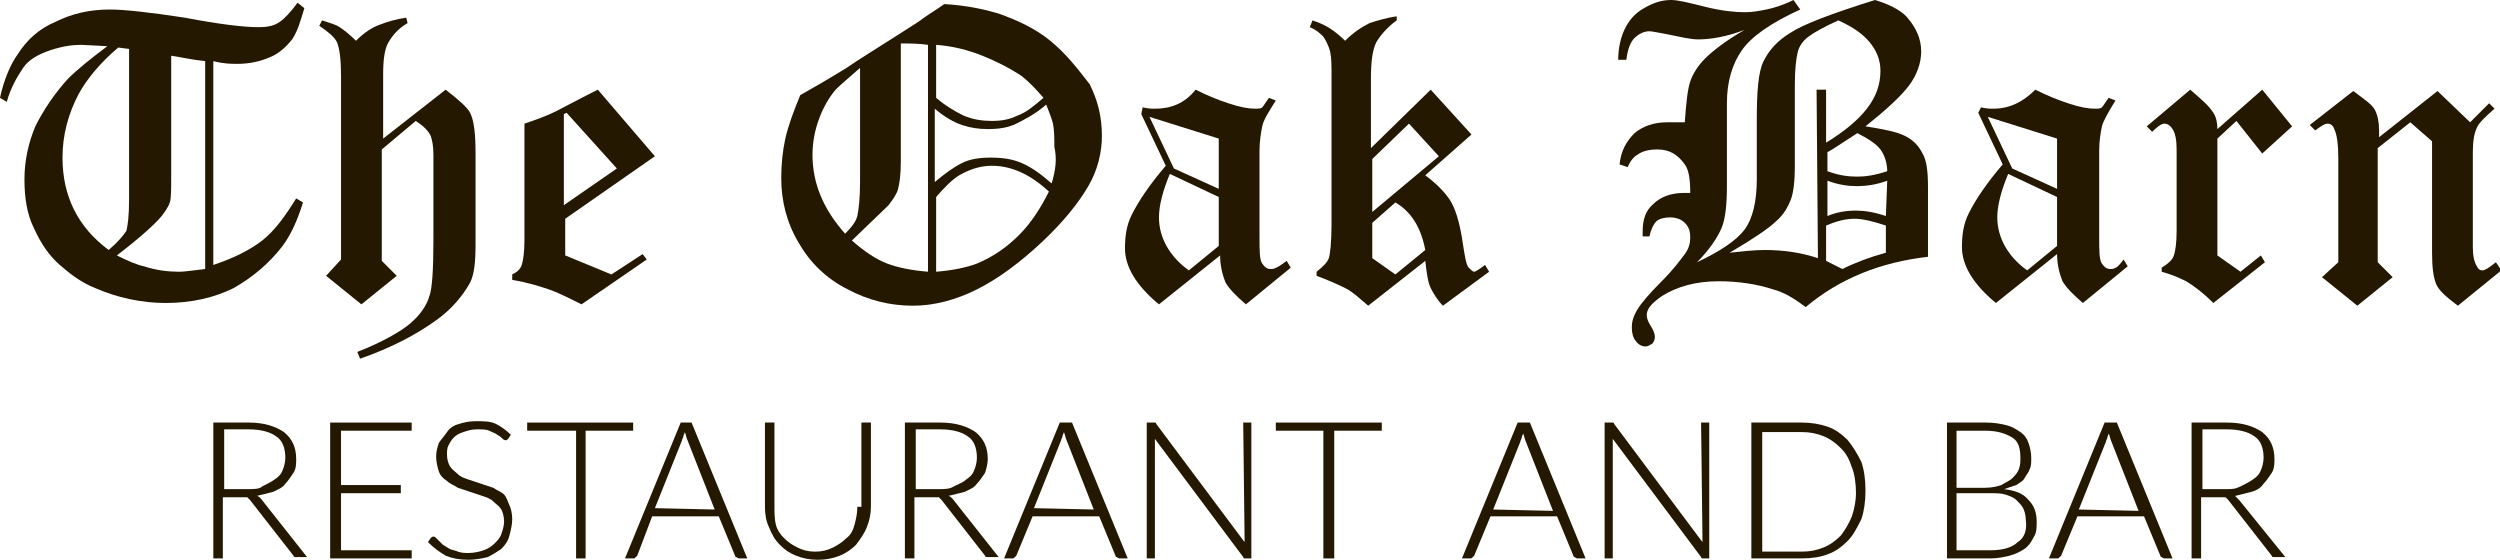
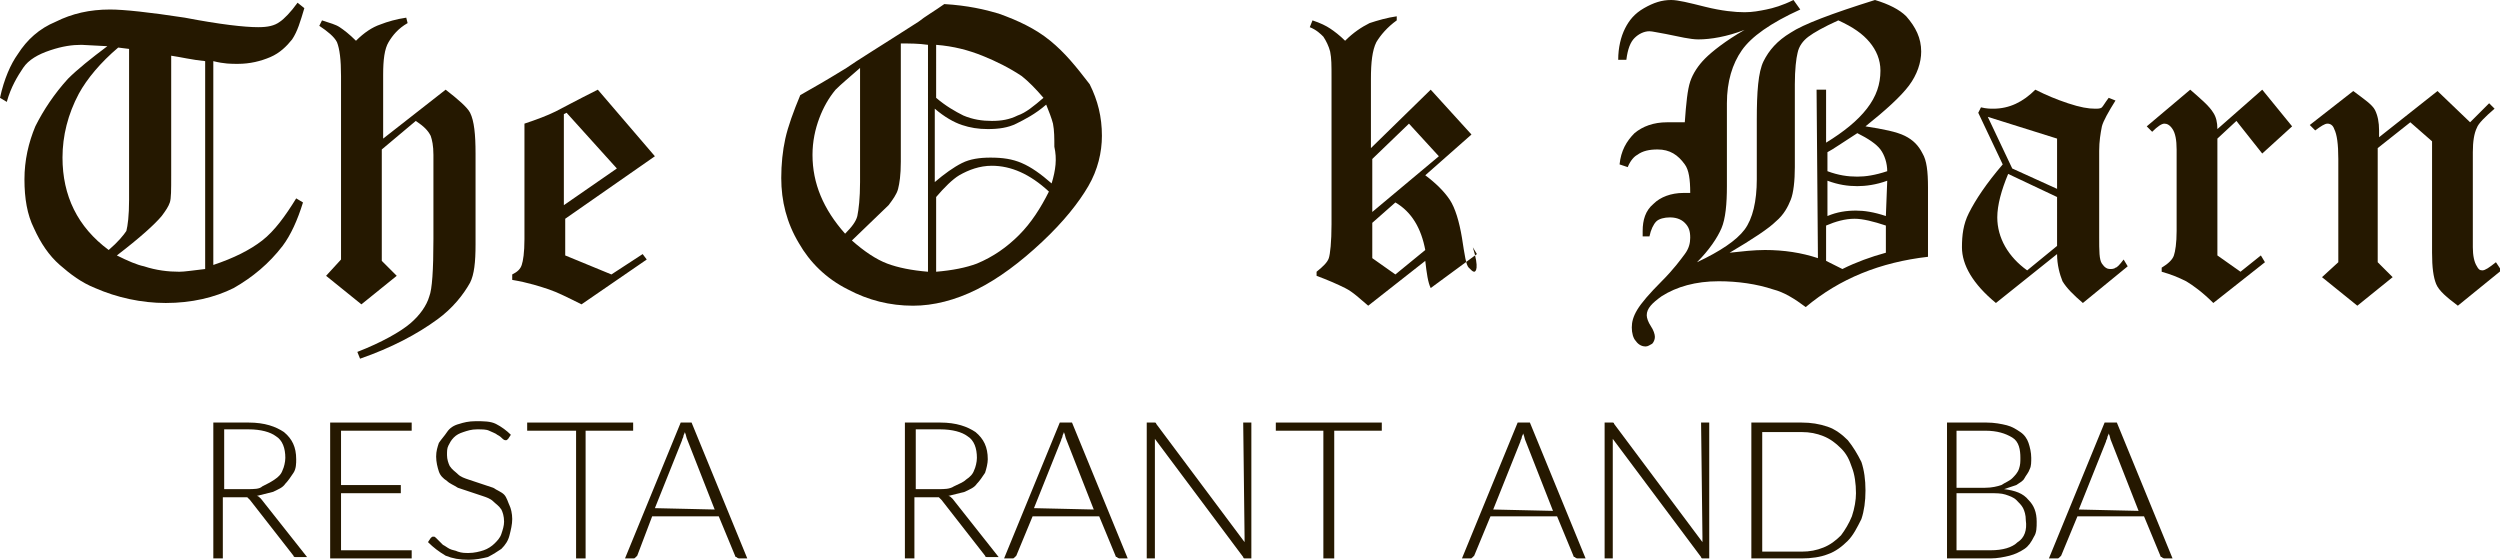
<svg xmlns="http://www.w3.org/2000/svg" id="Layer_1" x="0px" y="0px" viewBox="0 0 184 41.2" style="enable-background:new 0 0 184 41.2;" xml:space="preserve">
  <style type="text/css">	.st0{fill:#251800;}</style>
  <g>
    <g>
      <path class="st0" d="M17.5,4.7c0.9,0,1.7-0.2,2.4-0.5c0.7-0.3,1.2-0.8,1.6-1.3c0.4-0.6,0.6-1.3,0.9-2.3l-0.5-0.4    c-0.5,0.7-1,1.2-1.3,1.4C20.2,1.9,19.7,2,19,2c-1,0-2.8-0.2-5.4-0.7C11,0.9,9.1,0.7,8.1,0.7c-1.5,0-2.8,0.3-4,0.9    C2.9,2.1,2,2.9,1.3,4C0.8,4.7,0.3,5.8,0,7.2l0.5,0.3C0.8,6.4,1.3,5.6,1.7,5s1.1-1,2-1.3S5.3,3.3,6,3.3l1.9,0.1    C6.7,4.3,5.7,5.1,5,5.8C4,6.9,3.2,8.1,2.6,9.3c-0.5,1.2-0.8,2.5-0.8,3.9s0.2,2.6,0.7,3.6c0.5,1.1,1.1,2,1.9,2.7S6,20.8,7,21.2    c1.6,0.7,3.4,1.1,5.2,1.1c1.9,0,3.6-0.4,5-1.1c1.4-0.8,2.6-1.8,3.6-3.1c0.6-0.8,1.1-1.9,1.5-3.2l-0.5-0.3    c-0.8,1.3-1.6,2.4-2.5,3.1s-2.1,1.3-3.6,1.8v-15C16.5,4.7,17,4.7,17.5,4.7z M8,18.4c-2.3-1.7-3.4-4-3.4-6.8C4.6,10,5,8.4,5.8,6.9    c0.6-1.1,1.6-2.3,2.9-3.4l0.8,0.1v11.1c0,1.2-0.1,1.9-0.2,2.3C9.1,17.3,8.7,17.8,8,18.4z M15.1,19.8c-0.9,0.1-1.5,0.2-1.9,0.2    c-0.8,0-1.7-0.1-2.6-0.4c-0.5-0.1-1.2-0.4-2-0.8c1.7-1.3,2.8-2.3,3.3-2.9c0.3-0.4,0.5-0.7,0.6-1s0.1-0.9,0.1-2V4.1    c0.7,0.1,1.5,0.3,2.5,0.4C15.1,4.5,15.1,19.8,15.1,19.8z" />
      <path class="st0" d="M32.8,6.6l-4.6,3.6V5.5c0-1.1,0.1-1.9,0.4-2.4s0.7-1,1.4-1.4l-0.1-0.4c-0.7,0.1-1.4,0.3-1.9,0.5    C27.4,2,26.8,2.4,26.2,3c-0.5-0.5-0.9-0.8-1.2-1s-0.7-0.3-1.3-0.5l-0.2,0.4c0.6,0.4,1.1,0.8,1.3,1.2c0.2,0.5,0.3,1.3,0.3,2.5v13.5    L24,20.3l2.6,2.1l2.6-2.1l-1.1-1.1V11l2.5-2.1c0.6,0.4,0.9,0.7,1.1,1.1c0.1,0.3,0.2,0.7,0.2,1.4v6.2c0,2.3-0.1,3.7-0.3,4.2    c-0.2,0.7-0.7,1.4-1.4,2c-0.7,0.6-2.1,1.4-3.9,2.1l0.2,0.5c2.3-0.8,4.2-1.8,5.7-2.9c1.1-0.8,1.9-1.8,2.4-2.7    c0.3-0.6,0.4-1.5,0.4-2.8v-6.7c0-1.4-0.1-2.4-0.4-3C34.4,7.9,33.7,7.3,32.8,6.6z" />
      <path class="st0" d="M48.2,11.5L44,6.6c-1.6,0.8-2.7,1.4-3.1,1.6c-0.6,0.3-1.4,0.6-2.3,0.9v8.5c0,1-0.1,1.6-0.2,1.9    c-0.1,0.3-0.3,0.5-0.7,0.7v0.4c1.2,0.2,2.1,0.5,2.7,0.7c0.6,0.2,1.4,0.6,2.4,1.1l4.8-3.3l-0.3-0.4L45,20.2l-3.4-1.4v-2.7    L48.2,11.5z M41.5,8.4l0.2-0.1l3.7,4.1l-3.9,2.7V8.4z" />
      <path class="st0" d="M77.3,3c-1.1-0.9-2.4-1.5-3.8-2c-1-0.3-2.3-0.6-4-0.7c-0.7,0.5-1.4,0.9-1.9,1.3C64.8,3.4,63,4.5,62.3,5    c-1.3,0.8-2.5,1.5-3.4,2c-0.5,1.2-0.9,2.3-1.1,3.2c-0.2,0.9-0.3,1.9-0.3,2.9c0,1.7,0.4,3.3,1.3,4.8c0.8,1.4,2,2.6,3.6,3.4    c1.5,0.8,3.1,1.2,4.8,1.2c1.5,0,3.1-0.4,4.7-1.2c1.6-0.8,3.2-2,4.8-3.5c1.6-1.5,2.7-2.9,3.4-4.1c0.7-1.2,1-2.5,1-3.7    c0-1.4-0.3-2.6-0.9-3.8C79.2,4.9,78.4,3.9,77.3,3z M68.9,3.3c1.3,0.1,2.4,0.4,3.4,0.8s2,0.9,2.9,1.5c0.5,0.4,1,0.9,1.6,1.6    c-0.7,0.6-1.3,1.1-1.9,1.3c-0.6,0.3-1.2,0.4-1.9,0.4c-0.7,0-1.4-0.1-2.1-0.4c-0.6-0.3-1.3-0.7-2-1.3V3.3z M59.8,11.4    c0-1,0.2-1.9,0.5-2.7s0.7-1.5,1.2-2.1c0.4-0.4,1-0.9,1.8-1.6v8.4c0,1.2-0.1,2-0.2,2.5c-0.1,0.4-0.4,0.8-0.9,1.3    C60.6,15.4,59.8,13.5,59.8,11.4z M68.3,20c-1.2-0.1-2.2-0.3-3-0.6c-0.8-0.3-1.7-0.9-2.6-1.7l2.7-2.6c0.3-0.4,0.6-0.8,0.7-1.2    s0.2-1,0.2-2V3.2c0.7,0,1.3,0,2,0.1C68.3,3.3,68.3,20,68.3,20z M75,17.3c-0.9,0.9-1.9,1.6-3.1,2.1c-0.8,0.3-1.8,0.5-3,0.6v-5.5    c0.6-0.7,1.2-1.3,1.7-1.6c0.7-0.4,1.5-0.7,2.4-0.7c1.4,0,2.8,0.6,4.2,1.9C76.6,15.3,75.9,16.4,75,17.3z M77.4,13.5    c-0.8-0.7-1.5-1.2-2.2-1.5s-1.4-0.4-2.3-0.4c-0.8,0-1.5,0.1-2.1,0.4s-1.3,0.8-2,1.4V8c0.7,0.6,1.4,1,2,1.2s1.2,0.3,1.9,0.3    c0.8,0,1.5-0.1,2.1-0.4s1.4-0.7,2.2-1.4c0.2,0.5,0.4,1,0.5,1.4c0.1,0.5,0.1,1.1,0.1,1.7C77.8,11.7,77.7,12.5,77.4,13.5z" />
-       <path class="st0" d="M93.9,19.7c-0.1,0.1-0.3,0.1-0.4,0.1c-0.2,0-0.4-0.1-0.6-0.4s-0.2-0.9-0.2-2v-6.3c0-0.7,0.1-1.3,0.2-1.8    s0.5-1.1,1-1.9l-0.5-0.2c-0.3,0.4-0.4,0.6-0.5,0.7C92.8,8,92.6,8,92.4,8c-0.5,0-1.1-0.1-2-0.4S88.8,7,88,6.6c-0.8,1-1.8,1.4-3,1.4    c-0.2,0-0.5,0-0.9-0.1L84,8.4l1.8,3.8c-1.2,1.4-2,2.6-2.5,3.6c-0.4,0.8-0.5,1.6-0.5,2.5c0,1.3,0.8,2.7,2.5,4.1l4.5-3.6    c0,0.8,0.2,1.5,0.4,2c0.3,0.5,0.8,1,1.5,1.6l3.3-2.7l-0.3-0.5C94.3,19.5,94,19.7,93.9,19.7z M89.7,18.1l-2.2,1.8    c-1.4-1-2.2-2.4-2.2-3.9c0-0.9,0.3-2,0.8-3.2l3.6,1.7C89.7,14.5,89.7,18.1,89.7,18.1z M89.7,13.9l-3.3-1.5l-1.8-3.8l5.1,1.6    C89.7,10.2,89.7,13.9,89.7,13.9z" />
-       <path class="st0" d="M108.5,20c-0.1,0-0.2-0.1-0.4-0.3s-0.3-0.9-0.5-2.2c-0.2-1.2-0.5-2.2-0.9-2.8s-1-1.2-1.8-1.8l3.4-3l-3-3.3    l-4.4,4.3V5.8c0-1.2,0.1-2.1,0.4-2.7c0.3-0.5,0.8-1.1,1.5-1.6V1.2c-0.7,0.1-1.4,0.3-2,0.5C100.2,2,99.6,2.4,99,3    c-0.4-0.4-0.8-0.7-1.1-0.9c-0.3-0.2-0.7-0.4-1.3-0.6L96.4,2c0.5,0.2,0.8,0.5,1,0.7c0.2,0.3,0.4,0.7,0.5,1.1C98,4.3,98,4.8,98,5.7    v10.8c0,1.3-0.1,2.2-0.2,2.5s-0.4,0.6-0.9,1v0.3c0.8,0.3,1.5,0.6,2.1,0.9s1.1,0.8,1.7,1.3l4.2-3.3c0.1,0.9,0.2,1.6,0.4,2    s0.5,0.9,0.9,1.3l3.4-2.5l-0.3-0.5C108.9,19.8,108.6,20,108.5,20z M102.7,20.2L101,19v-2.6l1.7-1.5c1.2,0.7,1.9,1.9,2.2,3.5    L102.7,20.2z M101,15.6v-3.9l2.7-2.6l2.2,2.4L101,15.6z" />
+       <path class="st0" d="M108.5,20c-0.1,0-0.2-0.1-0.4-0.3s-0.3-0.9-0.5-2.2c-0.2-1.2-0.5-2.2-0.9-2.8s-1-1.2-1.8-1.8l3.4-3l-3-3.3    l-4.4,4.3V5.8c0-1.2,0.1-2.1,0.4-2.7c0.3-0.5,0.8-1.1,1.5-1.6V1.2c-0.7,0.1-1.4,0.3-2,0.5C100.2,2,99.6,2.4,99,3    c-0.4-0.4-0.8-0.7-1.1-0.9c-0.3-0.2-0.7-0.4-1.3-0.6L96.4,2c0.5,0.2,0.8,0.5,1,0.7c0.2,0.3,0.4,0.7,0.5,1.1C98,4.3,98,4.8,98,5.7    v10.8c0,1.3-0.1,2.2-0.2,2.5s-0.4,0.6-0.9,1v0.3c0.8,0.3,1.5,0.6,2.1,0.9s1.1,0.8,1.7,1.3l4.2-3.3c0.1,0.9,0.2,1.6,0.4,2    l3.4-2.5l-0.3-0.5C108.9,19.8,108.6,20,108.5,20z M102.7,20.2L101,19v-2.6l1.7-1.5c1.2,0.7,1.9,1.9,2.2,3.5    L102.7,20.2z M101,15.6v-3.9l2.7-2.6l2.2,2.4L101,15.6z" />
      <path class="st0" d="M140.2,10c-0.6-0.3-1.6-0.5-2.9-0.7c1.5-1.2,2.6-2.2,3.2-3s0.9-1.7,0.9-2.5c0-1-0.4-1.8-1.1-2.6    C139.8,0.7,139,0.3,138,0c-3.2,1-5.3,1.8-6.2,2.4c-1,0.6-1.6,1.3-2,2.1s-0.5,2.3-0.5,4.3v4.4c0,1.6-0.3,2.9-0.9,3.7    c-0.6,0.8-1.8,1.6-3.5,2.4c0.9-0.9,1.5-1.8,1.8-2.5s0.4-1.8,0.4-3.1V7.6c0-1.6,0.4-2.9,1.1-3.9s2.1-2,4.3-3L132,0    c-0.8,0.4-1.5,0.6-2,0.7s-1,0.2-1.6,0.2c-0.7,0-1.7-0.1-2.9-0.4S123.5,0,123,0c-0.7,0-1.3,0.2-2,0.6s-1.1,0.9-1.4,1.5    s-0.5,1.4-0.5,2.3h0.6c0.1-0.8,0.3-1.3,0.6-1.6s0.7-0.5,1.1-0.5c0.2,0,0.6,0.1,1.2,0.2c1,0.2,1.8,0.4,2.4,0.4    c0.9,0,2.1-0.2,3.4-0.7C127,3,126,3.8,125.5,4.3s-0.9,1.1-1.1,1.7s-0.3,1.6-0.4,3c-0.5,0-1,0-1.3,0c-1,0-1.8,0.3-2.4,0.8    c-0.6,0.6-1,1.3-1.1,2.3l0.6,0.2c0.2-0.5,0.5-0.8,0.7-0.9c0.4-0.3,0.9-0.4,1.5-0.4c0.9,0,1.5,0.4,2,1.1c0.3,0.4,0.4,1.1,0.4,2.1    c-0.2,0-0.4,0-0.5,0c-0.9,0-1.7,0.3-2.2,0.8c-0.6,0.5-0.8,1.2-0.8,2c0,0.1,0,0.2,0,0.4h0.5c0.1-0.5,0.3-0.9,0.5-1.1s0.6-0.3,1-0.3    s0.8,0.1,1.1,0.4c0.3,0.3,0.4,0.6,0.4,1.1c0,0.4-0.1,0.8-0.4,1.2c-0.3,0.4-0.8,1.1-1.7,2c-0.9,0.9-1.5,1.6-1.8,2.1    s-0.4,0.9-0.4,1.3s0.1,0.8,0.3,1c0.2,0.3,0.5,0.4,0.7,0.4s0.3-0.1,0.5-0.2c0.1-0.1,0.2-0.3,0.2-0.5s-0.1-0.5-0.3-0.8    s-0.3-0.6-0.3-0.8c0-0.5,0.4-0.9,1.1-1.4c1.1-0.7,2.5-1.1,4.2-1.1c1.4,0,2.8,0.2,4,0.6c0.8,0.2,1.6,0.7,2.4,1.3    c2.5-2.1,5.5-3.3,9-3.7v-5.1c0-1.2-0.1-2-0.4-2.5C141.2,10.7,140.8,10.3,140.2,10z M133.8,19c-1.2-0.4-2.5-0.6-3.9-0.6    c-0.8,0-1.7,0.1-2.6,0.2c1.7-1,2.9-1.8,3.4-2.3c0.6-0.5,0.9-1.1,1.1-1.6s0.3-1.4,0.3-2.4V6.2c0-1.1,0.1-1.9,0.2-2.3    c0.1-0.5,0.4-0.9,0.8-1.2c0.4-0.3,1.1-0.7,2.2-1.2c1.1,0.5,1.8,1,2.3,1.6s0.8,1.3,0.8,2.1c0,1-0.3,1.9-1,2.8s-1.7,1.7-3,2.5V6.6    h-0.7L133.8,19L133.8,19z M138.8,18.6c-1.1,0.3-2.2,0.7-3.2,1.2c-0.4-0.2-0.8-0.4-1.2-0.6v-2.6c0.7-0.3,1.4-0.5,2.1-0.5    c0.6,0,1.4,0.2,2.3,0.5L138.8,18.6L138.8,18.6z M138.8,15.9c-0.9-0.3-1.6-0.4-2.2-0.4c-0.7,0-1.4,0.1-2.1,0.4v-2.6    c0.8,0.3,1.5,0.4,2.2,0.4c0.6,0,1.4-0.1,2.2-0.4L138.8,15.9L138.8,15.9z M136.7,13c-0.7,0-1.4-0.1-2.2-0.4v-1.4    c0.4-0.2,1.1-0.7,2.2-1.4c0.8,0.4,1.4,0.8,1.7,1.2s0.5,1,0.5,1.6C138,12.9,137.3,13,136.7,13z" />
      <path class="st0" d="M155.7,19.7c-0.1,0.1-0.3,0.1-0.4,0.1c-0.2,0-0.4-0.1-0.6-0.4c-0.2-0.3-0.2-0.9-0.2-2v-6.3    c0-0.7,0.1-1.3,0.2-1.8c0.1-0.4,0.5-1.1,1-1.9l-0.5-0.2c-0.3,0.4-0.4,0.6-0.5,0.7S154.4,8,154.2,8c-0.5,0-1.1-0.1-2-0.4    s-1.6-0.6-2.4-1c-0.9,0.9-1.9,1.4-3.1,1.4c-0.2,0-0.5,0-0.9-0.1l-0.2,0.4l1.8,3.8c-1.2,1.4-2,2.6-2.5,3.6    c-0.4,0.8-0.5,1.6-0.5,2.5c0,1.3,0.8,2.7,2.5,4.1l4.5-3.6c0,0.8,0.2,1.5,0.4,2c0.3,0.5,0.8,1,1.5,1.6l3.3-2.7l-0.3-0.5    C156,19.5,155.8,19.7,155.7,19.7z M151.4,18.1l-2.2,1.8c-1.4-1-2.2-2.4-2.2-3.9c0-0.9,0.3-2,0.8-3.2l3.6,1.7L151.4,18.1    L151.4,18.1z M151.4,13.9l-3.3-1.5l-1.8-3.8l5.1,1.6V13.9z" />
      <path class="st0" d="M164.6,8.9l1.9,2.4l2.2-2l-2.2-2.7l-3.3,2.9c0-0.5-0.1-0.9-0.3-1.2c-0.3-0.5-0.9-1-1.7-1.7L158,9.3l0.4,0.4    c0.4-0.4,0.7-0.6,0.9-0.6s0.4,0.1,0.6,0.4c0.2,0.3,0.3,0.8,0.3,1.5v6c0,0.9-0.1,1.5-0.2,1.8c-0.1,0.3-0.4,0.6-0.9,0.9V20    c0.7,0.2,1.2,0.4,1.8,0.7c0.5,0.3,1.2,0.8,2,1.6l3.8-3l-0.3-0.5l-1.5,1.2l-1.7-1.2v-8.6L164.6,8.9z" />
      <path class="st0" d="M183.7,19.3c-0.5,0.4-0.8,0.6-1,0.6s-0.3-0.1-0.4-0.3c-0.2-0.3-0.3-0.8-0.3-1.4v-7c0-0.8,0.1-1.4,0.3-1.8    c0.1-0.3,0.6-0.8,1.3-1.4l-0.4-0.4L181.8,9l-2.4-2.3l-4.3,3.4V9.6c0-0.6-0.1-1.1-0.3-1.5s-0.8-0.8-1.6-1.4L170,9.2l0.4,0.4    c0.4-0.3,0.7-0.5,0.9-0.5s0.4,0.1,0.5,0.4c0.2,0.4,0.3,1.1,0.3,2.2v7.6l-1.2,1.1l2.6,2.1l2.6-2.1l-1.1-1.1v-8.4l2.4-1.9l1.6,1.4    v8.2c0,1.1,0.1,1.8,0.3,2.3s0.8,1,1.6,1.6l3.2-2.6L183.7,19.3z" />
    </g>
    <g>
      <path class="st0" d="M18.9,36.5c0.4-0.1,0.8-0.2,1.2-0.3c0.4-0.2,0.7-0.3,0.9-0.6c0.2-0.2,0.4-0.5,0.6-0.8s0.2-0.7,0.2-1    c0-0.9-0.3-1.5-0.9-2c-0.6-0.4-1.4-0.7-2.6-0.7h-2.6v10h0.7v-4.5h1.3c0.1,0,0.2,0,0.3,0c0.1,0,0.1,0,0.2,0l0.1,0.1l0.1,0.1    l3.2,4.1c0,0.1,0.1,0.1,0.2,0.1s0.1,0,0.2,0h0.6l-3.4-4.3C19.1,36.6,19,36.5,18.9,36.5z M18.2,36h-1.7v-4.4h1.8    c0.9,0,1.6,0.2,2,0.5c0.5,0.3,0.7,0.9,0.7,1.6c0,0.3-0.1,0.7-0.2,0.9c-0.1,0.3-0.3,0.5-0.6,0.7s-0.5,0.3-0.9,0.5    C19.1,36,18.7,36,18.2,36z" />
      <polygon class="st0" points="25.1,36.3 29.5,36.3 29.5,35.7 25.1,35.7 25.1,31.7 30.3,31.7 30.3,31.1 24.3,31.1 24.3,41.1     30.3,41.1 30.3,40.5 25.1,40.5   " />
      <path class="st0" d="M37.1,36.4c-0.2-0.2-0.5-0.3-0.8-0.5c-0.3-0.1-0.6-0.2-0.9-0.3c-0.3-0.1-0.6-0.2-0.9-0.3    c-0.3-0.1-0.6-0.2-0.8-0.4s-0.4-0.3-0.6-0.6c-0.1-0.2-0.2-0.5-0.2-0.8s0-0.5,0.1-0.7s0.2-0.4,0.4-0.6s0.4-0.3,0.7-0.4    s0.6-0.2,1-0.2s0.7,0,0.9,0.1s0.5,0.2,0.6,0.3c0.2,0.1,0.3,0.2,0.4,0.3c0.1,0.1,0.2,0.1,0.2,0.1c0.1,0,0.1,0,0.2-0.1l0.2-0.3    c-0.3-0.3-0.7-0.6-1.1-0.8S35.6,31,35,31c-0.5,0-0.9,0.1-1.2,0.2c-0.4,0.1-0.7,0.3-0.9,0.6s-0.4,0.5-0.6,0.8    c-0.1,0.3-0.2,0.6-0.2,1s0.1,0.8,0.2,1.1c0.1,0.3,0.3,0.5,0.6,0.7c0.2,0.2,0.5,0.3,0.8,0.5c0.3,0.1,0.6,0.2,0.9,0.3    c0.3,0.1,0.6,0.2,0.9,0.3c0.3,0.1,0.6,0.2,0.8,0.4s0.4,0.3,0.6,0.6c0.1,0.2,0.2,0.5,0.2,0.9c0,0.3-0.1,0.6-0.2,0.9    c-0.1,0.3-0.3,0.5-0.5,0.7s-0.5,0.4-0.8,0.5s-0.7,0.2-1.1,0.2c-0.3,0-0.5,0-0.8-0.1c-0.2-0.1-0.4-0.1-0.6-0.2    c-0.2-0.1-0.3-0.2-0.5-0.3c-0.1-0.1-0.2-0.2-0.3-0.3s-0.2-0.2-0.2-0.2c-0.1-0.1-0.1-0.1-0.2-0.1c-0.1,0-0.1,0-0.2,0.1l-0.2,0.3    c0.4,0.4,0.8,0.7,1.3,1c0.5,0.2,1,0.3,1.7,0.3c0.5,0,1-0.1,1.4-0.2c0.4-0.2,0.7-0.4,1-0.6c0.3-0.3,0.5-0.6,0.6-1s0.2-0.8,0.2-1.2    s-0.1-0.8-0.2-1S37.3,36.6,37.1,36.4z" />
      <polygon class="st0" points="46.6,31.1 38.8,31.1 38.8,31.7 42.4,31.7 42.4,41.1 43.1,41.1 43.1,31.7 46.6,31.7   " />
      <path class="st0" d="M50.1,31.1l-4.1,10h0.6c0.1,0,0.1,0,0.2-0.1s0.1-0.1,0.1-0.1L48,38h4.9l1.2,2.9c0,0.1,0.1,0.1,0.1,0.1    s0.1,0.1,0.2,0.1H55l-4.1-10C50.9,31.1,50.1,31.1,50.1,31.1z M48.2,37.4l2-5c0-0.1,0.1-0.2,0.1-0.3s0.1-0.2,0.1-0.3    c0.1,0.2,0.1,0.4,0.2,0.6l2,5.1L48.2,37.4L48.2,37.4z" />
-       <path class="st0" d="M63.1,37.3c0,0.5-0.1,0.9-0.2,1.3c-0.1,0.4-0.3,0.8-0.6,1c-0.3,0.3-0.6,0.5-1,0.7s-0.8,0.3-1.3,0.3    s-0.9-0.1-1.3-0.3c-0.4-0.2-0.7-0.4-1-0.7s-0.5-0.6-0.6-1C57,38.2,57,37.7,57,37.3v-6.2h-0.7v6.2c0,0.6,0.1,1.1,0.3,1.5    c0.2,0.5,0.4,0.9,0.8,1.3s0.7,0.6,1.2,0.8s1,0.3,1.6,0.3s1.1-0.1,1.6-0.3s0.9-0.5,1.2-0.8c0.3-0.4,0.6-0.8,0.8-1.3s0.3-1,0.3-1.5    v-6.2h-0.7v6.2H63.1z" />
      <path class="st0" d="M69.8,36.5c0.4-0.1,0.8-0.2,1.2-0.3c0.4-0.2,0.7-0.3,0.9-0.6c0.2-0.2,0.4-0.5,0.6-0.8c0.1-0.3,0.2-0.7,0.2-1    c0-0.9-0.3-1.5-0.9-2c-0.6-0.4-1.4-0.7-2.6-0.7h-2.6v10h0.7v-4.5h1.3c0.1,0,0.2,0,0.3,0c0.1,0,0.1,0,0.2,0l0.1,0.1l0.1,0.1    l3.2,4.1c0,0.1,0.1,0.1,0.2,0.1s0.1,0,0.2,0h0.6l-3.4-4.3C70,36.6,69.9,36.5,69.8,36.5z M69.1,36h-1.7v-4.4h1.8    c0.9,0,1.6,0.2,2,0.5c0.5,0.3,0.7,0.9,0.7,1.6c0,0.3-0.1,0.7-0.2,0.9c-0.1,0.3-0.3,0.5-0.6,0.7c-0.2,0.2-0.5,0.3-0.9,0.5    C69.9,36,69.5,36,69.1,36z" />
      <path class="st0" d="M78,31.1l-4.1,10h0.6c0.1,0,0.1,0,0.2-0.1s0.1-0.1,0.1-0.1L76,38h4.9l1.2,2.9c0,0.1,0.1,0.1,0.1,0.1    s0.1,0.1,0.2,0.1H83l-4.1-10C78.9,31.1,78,31.1,78,31.1z M76.1,37.4l2-5c0-0.1,0.1-0.2,0.1-0.3s0.1-0.2,0.1-0.3    c0.1,0.2,0.1,0.4,0.2,0.6l2,5.1L76.1,37.4L76.1,37.4z" />
      <path class="st0" d="M91.6,39.5c0,0.1,0,0.3,0,0.4l-6.5-8.7c0-0.1-0.1-0.1-0.1-0.1s-0.1,0-0.2,0h-0.4v10H85v-8.4    c0-0.1,0-0.3,0-0.4l6.5,8.7c0,0.1,0.1,0.1,0.1,0.1s0.1,0,0.2,0h0.3v-10h-0.6L91.6,39.5L91.6,39.5z" />
      <polygon class="st0" points="93.9,31.7 97.4,31.7 97.4,41.1 98.2,41.1 98.2,31.7 101.7,31.7 101.7,31.1 93.9,31.1   " />
      <path class="st0" d="M111.7,31.1l-4.1,10h0.6c0.1,0,0.1,0,0.2-0.1l0.1-0.1l1.2-2.9h4.9l1.2,2.9c0,0.1,0.1,0.1,0.1,0.1    s0.1,0.1,0.2,0.1h0.6l-4.1-10C112.6,31.1,111.7,31.1,111.7,31.1z M109.9,37.5l2-5c0-0.1,0.1-0.2,0.1-0.3s0.1-0.2,0.1-0.3    c0.1,0.2,0.1,0.4,0.2,0.6l2,5.1L109.9,37.5L109.9,37.5z" />
      <path class="st0" d="M125.3,39.5c0,0.1,0,0.3,0,0.4l-6.5-8.7c0-0.1-0.1-0.1-0.1-0.1s-0.1,0-0.2,0h-0.4v10h0.6v-8.4    c0-0.1,0-0.3,0-0.4l6.5,8.7c0,0.1,0.1,0.1,0.1,0.1s0.1,0,0.2,0h0.3v-10h-0.6L125.3,39.5L125.3,39.5z" />
      <path class="st0" d="M136,32.4c-0.4-0.4-0.9-0.8-1.5-1s-1.2-0.3-1.9-0.3h-3.7v10h3.7c0.7,0,1.4-0.1,1.9-0.3c0.6-0.2,1.1-0.6,1.5-1    s0.7-1,1-1.6c0.2-0.6,0.3-1.3,0.3-2.1s-0.1-1.5-0.3-2.1C136.7,33.4,136.4,32.9,136,32.4z M136.3,38c-0.2,0.5-0.5,1-0.8,1.4    c-0.4,0.4-0.8,0.7-1.3,0.9s-1,0.3-1.6,0.3h-2.9v-8.8h2.9c0.6,0,1.1,0.1,1.6,0.3c0.5,0.2,0.9,0.5,1.3,0.9c0.4,0.4,0.6,0.8,0.8,1.4    c0.2,0.5,0.3,1.2,0.3,1.9C136.6,36.8,136.5,37.4,136.3,38z" />
      <path class="st0" d="M147.5,36c0.3-0.1,0.6-0.2,0.9-0.3c0.3-0.2,0.5-0.3,0.6-0.5s0.3-0.4,0.4-0.7c0.1-0.2,0.1-0.5,0.1-0.8    c0-0.4-0.1-0.8-0.2-1.1s-0.3-0.6-0.6-0.8s-0.6-0.4-1-0.5s-0.9-0.2-1.5-0.2h-2.9v10h3.2c0.5,0,1-0.1,1.4-0.2    c0.4-0.1,0.8-0.3,1.1-0.5s0.5-0.5,0.7-0.9c0.2-0.3,0.2-0.7,0.2-1.1c0-0.7-0.2-1.2-0.6-1.6C148.9,36.3,148.3,36.1,147.5,36z     M144,31.7h2.1c0.9,0,1.5,0.2,2,0.5s0.6,0.9,0.6,1.5c0,0.3,0,0.5-0.1,0.8s-0.3,0.5-0.5,0.7s-0.5,0.3-0.8,0.5    c-0.3,0.1-0.7,0.2-1.2,0.2H144V31.7z M148.5,39.9c-0.4,0.4-1.1,0.6-2,0.6H144v-4.2h2.5c0.4,0,0.8,0,1.1,0.1s0.6,0.2,0.8,0.4    s0.4,0.4,0.5,0.6s0.2,0.5,0.2,0.9C149.2,39,149,39.6,148.5,39.9z" />
      <path class="st0" d="M154.9,31.1l-4.1,10h0.6c0.1,0,0.1,0,0.2-0.1l0.1-0.1l1.2-2.9h4.9l1.2,2.9c0,0.1,0.1,0.1,0.1,0.1    s0.1,0.1,0.2,0.1h0.6l-4.1-10C155.8,31.1,154.9,31.1,154.9,31.1z M153,37.5l2-5c0-0.1,0.1-0.2,0.1-0.3s0.1-0.2,0.1-0.3    c0.1,0.2,0.1,0.4,0.2,0.6l2,5.1L153,37.5L153,37.5z" />
-       <path class="st0" d="M164.8,36.8c-0.1-0.1-0.2-0.2-0.3-0.3c0.4-0.1,0.8-0.2,1.2-0.3s0.7-0.3,0.9-0.6c0.2-0.2,0.4-0.5,0.6-0.8    s0.2-0.7,0.2-1c0-0.9-0.3-1.5-0.9-2c-0.6-0.4-1.4-0.7-2.6-0.7h-2.6v10h0.7v-4.5h1.3c0.1,0,0.2,0,0.3,0s0.1,0,0.2,0l0.1,0.1    l0.1,0.1l3.2,4.1c0,0.1,0.1,0.1,0.2,0.1c0.1,0,0.1,0,0.2,0h0.6L164.8,36.8z M163.8,36h-1.7v-4.4h1.8c0.9,0,1.6,0.2,2,0.5    c0.5,0.3,0.7,0.9,0.7,1.6c0,0.3-0.1,0.7-0.2,0.9c-0.1,0.3-0.3,0.5-0.6,0.7s-0.5,0.3-0.9,0.5S164.3,36,163.8,36z" />
    </g>
  </g>
</svg>